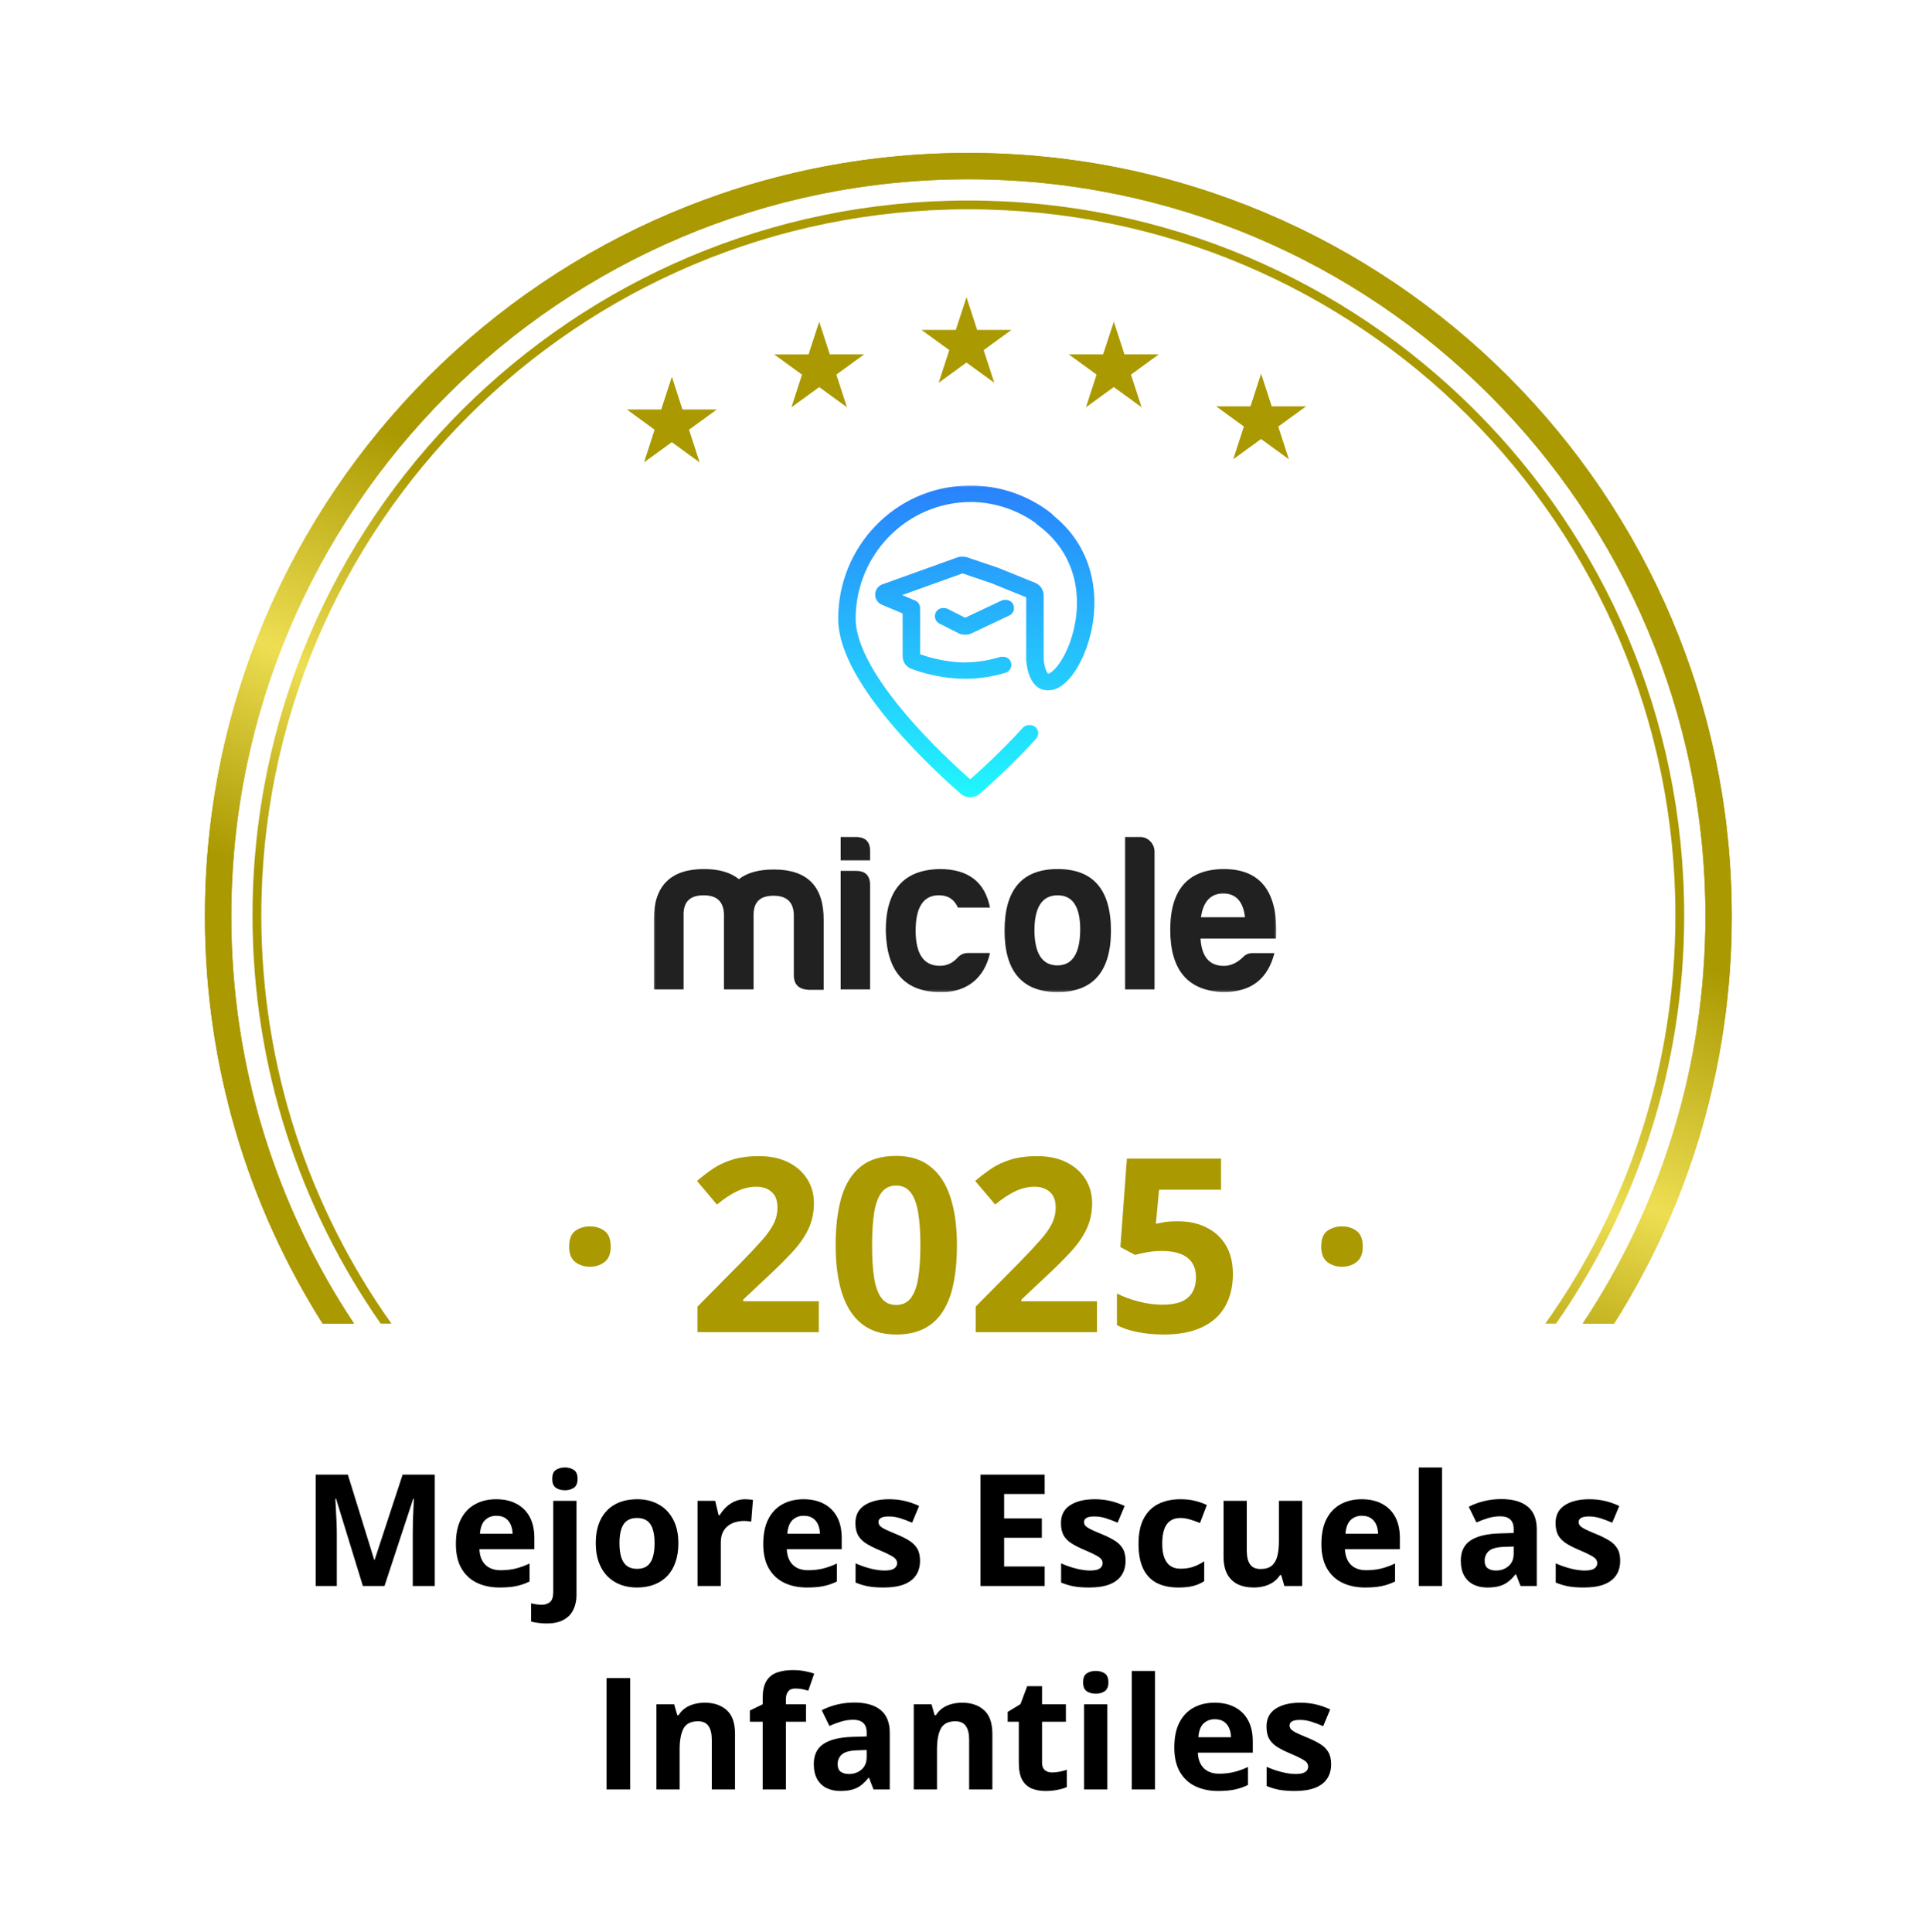
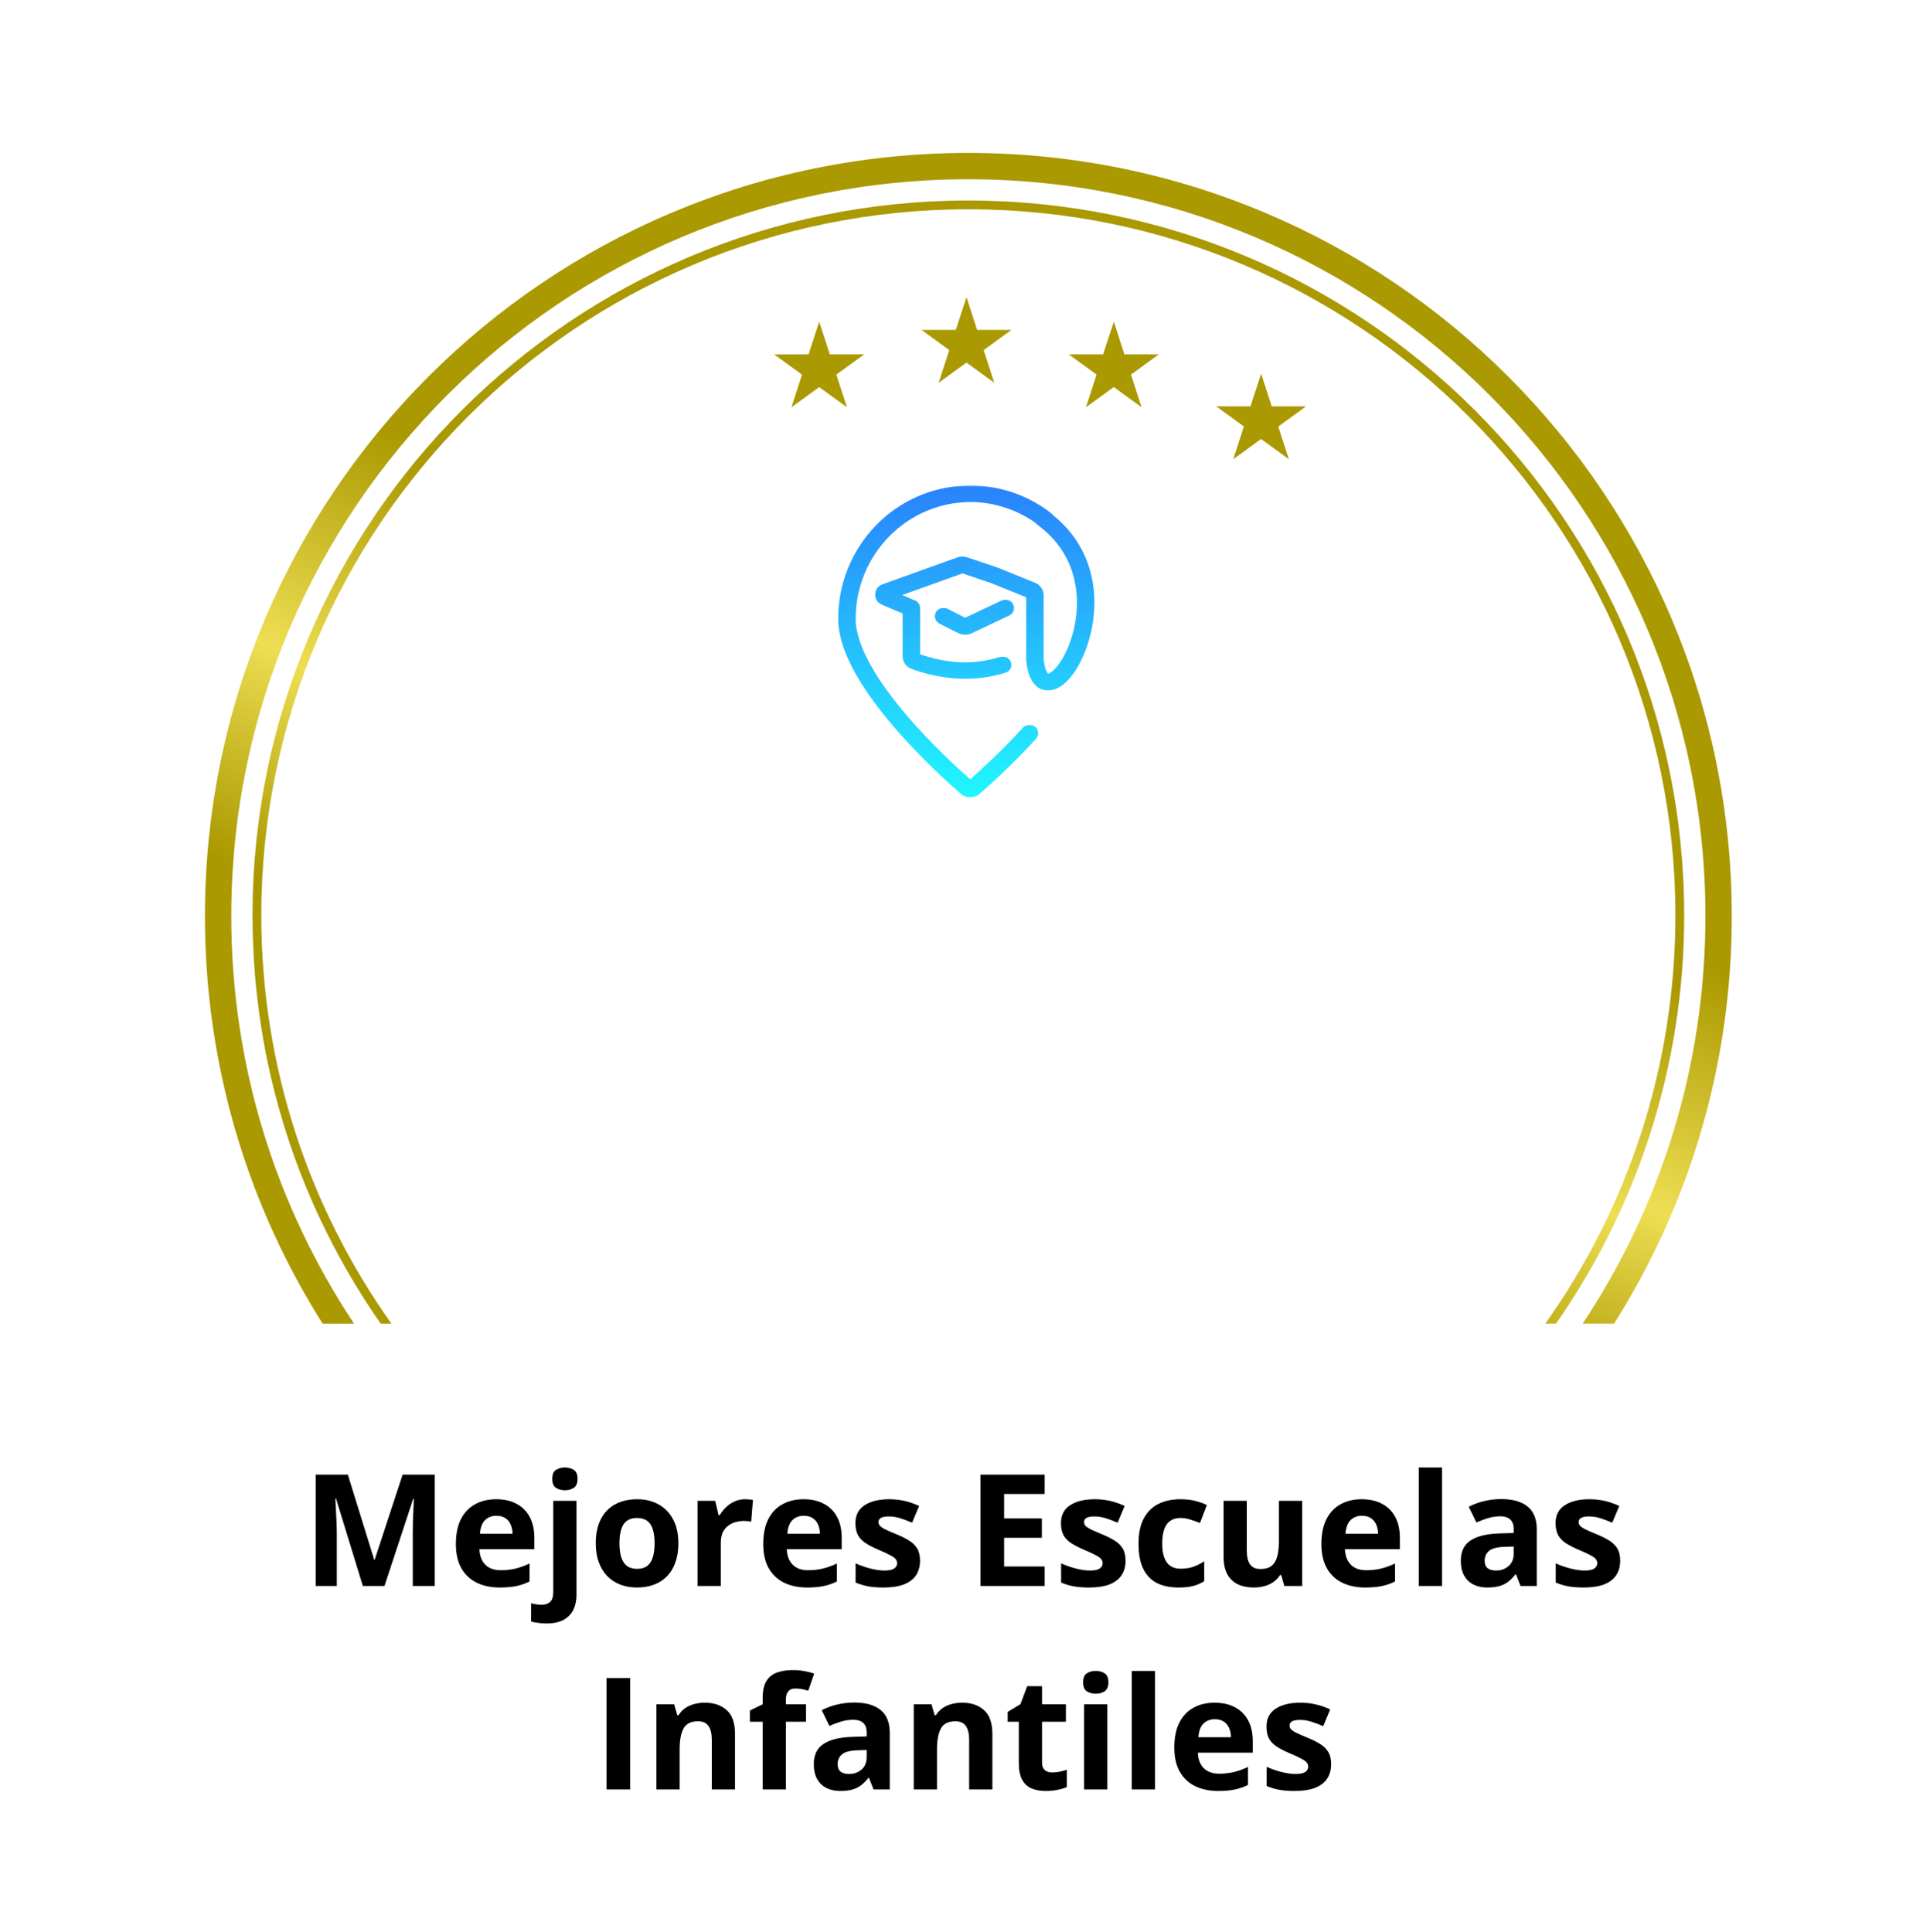
<svg xmlns="http://www.w3.org/2000/svg" width="873" height="874" viewBox="0 0 873 874" fill="none">
  <g clip-path="url(#clip0_6_168)">
    <g filter="url(#filter0_d_6_168)">
      <path fill-rule="evenodd" clip-rule="evenodd" d="M459.596 10.493C447.386 -2.836 426.376 -2.836 414.167 10.493C403.653 21.971 386.229 23.802 373.559 14.761C358.845 4.261 338.294 8.629 329.123 24.205C321.225 37.617 304.562 43.03 290.289 36.821C273.714 29.61 254.52 38.155 248.788 55.297C243.852 70.058 228.678 78.817 213.427 75.711C195.715 72.103 178.716 84.451 176.674 102.411C174.916 117.875 161.894 129.597 146.33 129.729C128.256 129.883 114.196 145.495 115.932 163.486C117.428 178.978 107.128 193.152 91.932 196.516C74.285 200.424 63.778 218.618 69.218 235.855C73.902 250.697 66.775 266.702 52.61 273.153C36.161 280.644 29.667 300.625 38.572 316.354C46.24 329.898 42.596 347.035 30.083 356.289C15.55 367.036 13.353 387.931 25.334 401.465C35.65 413.119 35.65 430.638 25.334 442.292C13.353 455.826 15.55 476.721 30.083 487.468C42.596 496.722 46.24 513.859 38.572 527.403C29.667 543.132 36.161 563.113 52.61 570.604C66.775 577.055 73.902 593.06 69.218 607.902L67.661 612.834C63.058 627.42 71.947 642.815 86.88 646.122L94.739 647.862V714.058C94.739 736.987 113.327 755.575 136.256 755.575H186.501C209.43 755.575 228.018 774.163 228.018 797.092V798.726C228.018 821.655 246.605 840.242 269.534 840.242H606.501C629.43 840.242 648.018 821.655 648.018 798.726V797.092C648.018 774.163 666.605 755.575 689.534 755.575H742.467C765.396 755.575 783.984 736.987 783.984 714.058V646.764L786.882 646.122C801.815 642.815 810.704 627.42 806.101 612.834L804.545 607.902C799.861 593.06 806.988 577.055 821.152 570.604C837.601 563.113 844.095 543.132 835.191 527.403C827.523 513.859 831.166 496.722 843.68 487.468C858.212 476.721 860.409 455.826 848.428 442.292C838.112 430.638 838.112 413.119 848.428 401.465C860.409 387.931 858.212 367.036 843.68 356.289C831.166 347.035 827.523 329.898 835.191 316.354C844.095 300.625 837.601 280.644 821.152 273.153C806.988 266.702 799.861 250.697 804.545 235.855C809.984 218.618 799.477 200.424 781.83 196.516C766.634 193.152 756.334 178.978 757.83 163.486C759.567 145.495 745.506 129.883 727.432 129.729C711.869 129.597 698.847 117.875 697.088 102.411C695.046 84.451 678.047 72.103 660.336 75.711C645.084 78.817 629.91 70.058 624.974 55.297C619.242 38.155 600.048 29.61 583.473 36.821C569.201 43.03 552.537 37.617 544.64 24.205C535.468 8.629 514.918 4.261 500.204 14.761C487.534 23.802 470.109 21.971 459.596 10.493Z" fill="white" />
    </g>
    <mask id="mask0_6_168" style="mask-type:luminance" maskUnits="userSpaceOnUse" x="295" y="219" width="283" height="230">
      <path d="M577.34 219.35H295.713V448.824H577.34V219.35Z" fill="white" />
    </mask>
    <g mask="url(#mask0_6_168)">
-       <path fill-rule="evenodd" clip-rule="evenodd" d="M309.214 413.35V447.61H295.713V416.08C295.713 400.777 303.324 393.167 318.43 393.167C325.231 393.167 330.443 394.693 334.232 397.726C338.037 394.793 343.233 393.368 350.05 393.368C365.156 393.368 372.668 400.98 372.568 416.282V447.813H365.669C361.268 447.511 359.067 445.381 359.067 441.123V413.549C358.769 407.968 355.758 405.234 349.867 405.234C343.961 405.234 340.966 407.968 340.867 413.549V447.61H327.464V413.35C327.167 407.769 324.155 405.036 318.265 405.036C312.325 405.036 309.313 407.769 309.214 413.35ZM387.162 393.989C391.464 393.989 393.565 396.117 393.565 400.475V447.61H380.262V393.989H387.162ZM387.162 378.668C391.563 378.668 393.665 380.897 393.565 385.255V389.211H380.262V378.668H387.162ZM425.283 448.818C409.266 448.818 401.06 439.498 400.663 421.041C400.663 402.688 408.769 393.469 425.085 393.167C437.892 393.167 445.504 398.95 447.804 410.601H433.292C431.687 406.947 428.89 405.02 424.687 405.02C417.688 405.02 414.18 410.383 414.18 421.025C414.18 431.668 417.886 437.035 425.283 436.932C428.378 436.932 431.091 435.609 433.292 433.078C434.599 431.755 436.089 431.152 437.793 431.152H447.804C445.389 442.128 437.594 449.12 425.283 448.818ZM467.905 421.041C468.005 431.485 471.512 436.749 478.314 436.749C485.115 436.749 488.523 431.283 488.622 420.64C488.622 410.196 485.214 405.036 478.413 405.036C471.413 405.036 467.905 410.399 467.905 421.041ZM502.519 421.041C502.519 439.498 494.411 448.818 478.413 448.818C462.411 448.818 454.402 439.498 454.402 421.041C454.402 402.386 462.411 393.167 478.413 393.167C494.411 393.167 502.519 402.386 502.519 421.041ZM522.227 385.255V447.594H508.922V378.668H515.823C519.331 378.668 522.227 381.719 522.227 385.255ZM543.238 414.959H563.145C562.35 407.868 559.041 404.213 553.332 404.213C547.639 404.213 544.247 407.868 543.238 414.959ZM553.348 448.818C537.331 448.313 529.342 438.878 529.342 420.64C529.342 402.386 537.45 393.268 553.547 393.167C570.359 393.167 578.268 403.61 577.259 424.597H543.039C543.536 432.808 547.044 436.968 553.547 436.968C556.641 436.968 559.553 435.641 562.151 433.11C563.359 431.787 564.849 431.183 566.652 431.183H576.465C573.553 442.533 566.354 448.818 553.348 448.818Z" fill="#212121" />
      <path fill-rule="evenodd" clip-rule="evenodd" d="M438.969 360.618C440.423 360.67 441.885 360.18 443.061 359.164C446.966 355.795 457.688 346.257 468.66 334.205C470.015 332.713 469.916 330.366 468.446 328.992C467.647 328.249 466.606 327.937 465.601 328.043C464.537 327.97 463.452 328.367 462.678 329.228C452.941 339.928 443.359 348.617 438.874 352.564C433.598 347.933 421.283 336.728 409.937 323.41C403.8 316.202 398.025 308.458 393.789 300.865C389.537 293.205 387.038 286.064 387.038 279.946C387.038 250.763 410.386 227.112 439.192 227.112C439.549 227.112 439.907 227.115 440.264 227.122C450.772 227.458 460.489 230.936 468.533 236.667C468.752 236.968 469.014 237.237 469.328 237.471C489.401 252.155 489.58 275.035 483.991 290.591C482.6 294.446 480.896 297.715 479.14 300.196C477.336 302.743 475.7 304.151 474.56 304.671C474.405 304.745 474.27 304.795 474.158 304.829C474.123 304.8 474.075 304.76 474.019 304.704C473.459 304.117 472.514 302.374 472.069 298.283V269.386C472.069 266.871 470.547 264.609 468.247 263.67L451.451 256.864L437.571 252.171C436.895 251.943 436.196 251.839 435.497 251.856C434.659 251.792 433.813 251.904 433.01 252.189L399.109 264.375C394.922 265.883 394.757 271.834 398.86 273.56L408.293 277.533V296.86C408.293 299.257 409.683 301.57 412.082 302.509C416.611 304.281 425.438 306.858 435.064 307.056C435.652 307.074 436.248 307.084 436.84 307.084C443.875 307.084 450.243 305.76 454.891 304.335C456.814 303.748 457.902 301.686 457.326 299.742C456.83 298.079 455.281 297.029 453.632 297.127C453.159 297.074 452.671 297.115 452.186 297.262C448.05 298.519 442.393 299.693 436.236 299.693C435.898 299.693 435.561 299.689 435.223 299.682C427.5 299.434 420.29 297.475 416.194 295.97V276.325C416.194 276.107 416.174 275.906 416.143 275.705C416.409 274.045 415.547 272.352 413.942 271.682L408.086 269.218L435.366 259.414L448.348 263.805L464.183 270.225V298.687L464.199 298.871C464.68 303.581 465.872 307.47 468.219 309.884C469.479 311.175 471.032 312.013 472.804 312.231C473.316 312.295 473.817 312.307 474.313 312.273C475.708 312.288 477.035 311.929 478.222 311.375C481.019 310.084 483.565 307.519 485.703 304.486C487.884 301.385 489.886 297.479 491.459 293.104C497.513 276.258 497.879 250.411 476.304 233.062C476.105 232.76 475.839 232.475 475.541 232.241C465.482 224.362 452.889 219.686 439.207 219.686C438.532 219.686 437.857 219.697 437.189 219.72C405.007 220.473 379.138 247.148 379.138 279.93C379.138 287.892 382.315 296.373 386.831 304.487C391.382 312.667 397.503 320.813 403.808 328.238C416.448 343.073 430.166 355.293 434.683 359.181C435.922 360.256 437.463 360.726 438.969 360.618ZM436.578 279.468L452.929 271.738C453.513 271.46 454.136 271.358 454.744 271.409C456.218 271.289 457.68 272.094 458.335 273.526C459.194 275.37 458.399 277.582 456.58 278.437L439.406 286.567C438.453 287.027 437.404 287.213 436.375 287.131C435.414 287.148 434.452 286.935 433.57 286.488L424.902 282.097C423.099 281.192 422.368 278.962 423.261 277.135C423.953 275.724 425.422 274.963 426.888 275.107C427.5 275.071 428.128 275.192 428.716 275.487L436.578 279.468Z" fill="url(#paint0_linear_6_168)" />
    </g>
-     <path d="M257.452 563.957C257.452 560.592 258.365 558.23 260.19 556.87C262.051 555.51 264.288 554.829 266.901 554.829C269.443 554.829 271.626 555.51 273.451 556.87C275.313 558.23 276.243 560.592 276.243 563.957C276.243 567.178 275.313 569.504 273.451 570.936C271.626 572.368 269.443 573.084 266.901 573.084C264.288 573.084 262.051 572.368 260.19 570.936C258.365 569.504 257.452 567.178 257.452 563.957ZM370.359 602.666H315.489V591.123L335.193 571.205C339.166 567.124 342.352 563.724 344.75 561.004C347.184 558.248 348.937 555.742 350.011 553.487C351.121 551.232 351.676 548.816 351.676 546.239C351.676 543.125 350.799 540.799 349.045 539.26C347.327 537.685 345.018 536.898 342.119 536.898C339.077 536.898 336.124 537.595 333.26 538.991C330.397 540.387 327.408 542.374 324.294 544.951L315.275 534.267C317.53 532.334 319.91 530.509 322.415 528.791C324.957 527.073 327.892 525.695 331.22 524.657C334.585 523.583 338.611 523.046 343.3 523.046C348.454 523.046 352.875 523.976 356.561 525.838C360.284 527.699 363.147 530.24 365.151 533.461C367.156 536.647 368.158 540.262 368.158 544.307C368.158 548.637 367.299 552.592 365.581 556.172C363.863 559.751 361.357 563.294 358.064 566.802C354.807 570.31 350.87 574.193 346.253 578.452L336.16 587.955V588.707H370.359V602.666ZM432.853 563.42C432.853 569.755 432.352 575.41 431.349 580.385C430.383 585.36 428.808 589.584 426.625 593.056C424.477 596.528 421.65 599.176 418.142 601.002C414.634 602.827 410.375 603.74 405.364 603.74C399.065 603.74 393.893 602.147 389.848 598.962C385.804 595.74 382.815 591.123 380.882 585.11C378.949 579.061 377.983 571.831 377.983 563.42C377.983 554.937 378.86 547.689 380.614 541.676C382.403 535.627 385.302 530.992 389.311 527.77C393.32 524.549 398.671 522.938 405.364 522.938C411.628 522.938 416.782 524.549 420.826 527.77C424.907 530.956 427.931 535.573 429.9 541.622C431.868 547.635 432.853 554.901 432.853 563.42ZM394.465 563.42C394.465 569.397 394.787 574.39 395.432 578.399C396.112 582.372 397.239 585.36 398.814 587.365C400.389 589.369 402.572 590.371 405.364 590.371C408.12 590.371 410.286 589.387 411.86 587.418C413.471 585.414 414.616 582.425 415.297 578.452C415.977 574.444 416.317 569.433 416.317 563.42C416.317 557.442 415.977 552.449 415.297 548.441C414.616 544.432 413.471 541.425 411.86 539.421C410.286 537.381 408.12 536.361 405.364 536.361C402.572 536.361 400.389 537.381 398.814 539.421C397.239 541.425 396.112 544.432 395.432 548.441C394.787 552.449 394.465 557.442 394.465 563.42ZM496.205 602.666H441.335V591.123L461.039 571.205C465.012 567.124 468.198 563.724 470.596 561.004C473.03 558.248 474.783 555.742 475.857 553.487C476.967 551.232 477.522 548.816 477.522 546.239C477.522 543.125 476.645 540.799 474.891 539.26C473.173 537.685 470.864 536.898 467.965 536.898C464.923 536.898 461.97 537.595 459.106 538.991C456.243 540.387 453.254 542.374 450.14 544.951L441.121 534.267C443.376 532.334 445.756 530.509 448.261 528.791C450.803 527.073 453.738 525.695 457.066 524.657C460.431 523.583 464.457 523.046 469.146 523.046C474.3 523.046 478.721 523.976 482.407 525.838C486.13 527.699 488.993 530.24 490.997 533.461C493.002 536.647 494.004 540.262 494.004 544.307C494.004 548.637 493.145 552.592 491.427 556.172C489.709 559.751 487.203 563.294 483.91 566.802C480.653 570.31 476.716 574.193 472.099 578.452L462.006 587.955V588.707H496.205V602.666ZM532.821 552.521C537.617 552.521 541.876 553.434 545.599 555.259C549.357 557.084 552.31 559.769 554.457 563.312C556.605 566.856 557.679 571.222 557.679 576.412C557.679 582.068 556.497 586.953 554.135 591.069C551.809 595.15 548.319 598.281 543.666 600.465C539.049 602.648 533.286 603.74 526.378 603.74C522.262 603.74 518.379 603.382 514.728 602.666C511.113 601.986 507.945 600.93 505.225 599.498V585.164C507.945 586.595 511.202 587.812 514.996 588.814C518.826 589.781 522.423 590.264 525.788 590.264C529.08 590.264 531.854 589.834 534.109 588.975C536.364 588.081 538.064 586.721 539.21 584.895C540.391 583.034 540.981 580.672 540.981 577.808C540.981 573.978 539.693 571.043 537.116 569.003C534.539 566.963 530.584 565.943 525.251 565.943C523.211 565.943 521.081 566.14 518.862 566.534C516.678 566.927 514.853 567.321 513.386 567.715L506.782 564.171L509.735 524.173H552.31V538.24H524.284L522.835 553.648C524.052 553.398 525.376 553.147 526.808 552.897C528.239 552.646 530.244 552.521 532.821 552.521ZM597.623 563.957C597.623 560.592 598.536 558.23 600.361 556.87C602.222 555.51 604.459 554.829 607.072 554.829C609.613 554.829 611.797 555.51 613.622 556.87C615.483 558.23 616.414 560.592 616.414 563.957C616.414 567.178 615.483 569.504 613.622 570.936C611.797 572.368 609.613 573.084 607.072 573.084C604.459 573.084 602.222 572.368 600.361 570.936C598.536 569.504 597.623 567.178 597.623 563.957Z" fill="#AA9900" />
    <path fill-rule="evenodd" clip-rule="evenodd" d="M104.614 414.508C104.614 230.375 253.883 81.105 438.015 81.105C622.149 81.105 771.419 230.375 771.419 414.508C771.419 482.658 750.976 546.021 715.886 598.817H730.088C763.816 545.481 783.337 482.269 783.337 414.508C783.337 223.793 628.731 69.188 438.015 69.188C247.302 69.188 92.696 223.793 92.696 414.508C92.696 482.269 112.218 545.481 145.943 598.817H160.146C125.057 546.021 104.614 482.658 104.614 414.508Z" fill="url(#paint1_linear_6_168)" />
-     <path fill-rule="evenodd" clip-rule="evenodd" d="M104.614 414.508C104.614 230.375 253.883 81.105 438.015 81.105C622.149 81.105 771.419 230.375 771.419 414.508C771.419 482.658 750.976 546.021 715.886 598.817H730.088C763.816 545.481 783.337 482.269 783.337 414.508C783.337 223.793 628.731 69.188 438.015 69.188C247.302 69.188 92.696 223.793 92.696 414.508C92.696 482.269 112.218 545.481 145.943 598.817H160.146C125.057 546.021 104.614 482.658 104.614 414.508Z" fill="url(#paint2_linear_6_168)" />
    <path fill-rule="evenodd" clip-rule="evenodd" d="M118.196 414.109C118.196 237.699 261.383 94.687 438.02 94.687C614.654 94.687 757.839 237.699 757.839 414.109C757.839 482.934 736.049 546.67 698.976 598.819H703.835C740.379 546.452 761.811 482.779 761.811 414.109C761.811 235.5 616.843 90.715 438.02 90.715C259.194 90.715 114.224 235.5 114.224 414.109C114.224 482.779 135.655 546.452 172.202 598.819H177.061C139.989 546.67 118.196 482.934 118.196 414.109Z" fill="url(#paint3_linear_6_168)" />
    <path d="M437.188 134.459L441.793 148.642L441.978 149.241H442.599H457.521L445.455 158.013L444.948 158.382L445.132 158.98L449.738 173.164L437.672 164.391L437.165 164.023L436.658 164.391L424.592 173.164L429.197 158.98L429.382 158.382L428.875 158.013L416.809 149.241H431.73H432.352L432.536 148.642L437.188 134.459Z" fill="#AA9900" />
    <path d="M503.827 145.541L508.432 159.724L508.616 160.323H509.238H524.16L512.094 169.095L511.587 169.464L511.771 170.062L516.377 184.246L504.31 175.473L503.804 175.105L503.297 175.473L491.231 184.246L495.836 170.062L496.02 169.464L495.514 169.095L483.447 160.323H498.369H498.991L499.175 159.724L503.827 145.541Z" fill="#AA9900" />
-     <path d="M303.906 170.482L308.512 184.666L308.696 185.264H309.318H324.239L312.173 194.037L311.666 194.405L311.851 195.004L316.456 209.187L304.39 200.415L303.883 200.046L303.377 200.415L291.31 209.187L295.916 195.004L296.1 194.405L295.593 194.037L283.55 185.264H298.472H299.093L299.278 184.666L303.906 170.482Z" fill="#AA9900" />
    <path d="M370.547 145.541L375.152 159.724L375.337 160.323H375.958H390.88L378.814 169.095L378.307 169.464L378.491 170.062L383.097 184.246L371.053 175.496L370.547 175.128L370.04 175.496L357.974 184.269L362.579 170.085L362.763 169.487L362.257 169.118L350.19 160.346H365.112H365.734L365.918 159.747L370.547 145.541Z" fill="#AA9900" />
    <path d="M570.444 169.055L575.049 183.238L575.233 183.837H575.855H590.777L578.711 192.609L578.204 192.977L578.388 193.576L582.994 207.759L570.927 198.987L570.421 198.618L569.914 198.987L557.848 207.759L562.453 193.576L562.637 192.977L562.177 192.609L550.11 183.837H565.032H565.654L565.838 183.238L570.444 169.055Z" fill="#AA9900" />
    <path d="M274.368 809.562V759.179H285.051V809.562H274.368ZM318.789 770.31C322.902 770.31 326.21 771.436 328.714 773.688C331.219 775.916 332.471 779.5 332.471 784.44V809.562H321.96V787.059C321.96 784.302 321.454 782.223 320.443 780.821C319.456 779.42 317.893 778.719 315.757 778.719C312.54 778.719 310.346 779.81 309.174 781.993C308.003 784.175 307.417 787.323 307.417 791.435V809.562H296.906V771.034H304.935L306.348 775.962H306.934C307.761 774.629 308.784 773.55 310.001 772.723C311.242 771.895 312.609 771.287 314.102 770.896C315.619 770.506 317.181 770.31 318.789 770.31ZM364.589 778.926H355.491V809.562H344.98V778.926H339.191V773.86L344.98 771.034V768.208C344.98 764.923 345.532 762.372 346.635 760.557C347.76 758.719 349.334 757.433 351.356 756.698C353.401 755.94 355.813 755.56 358.593 755.56C360.638 755.56 362.499 755.733 364.176 756.077C365.853 756.399 367.22 756.767 368.277 757.18L365.589 764.9C364.785 764.647 363.912 764.417 362.97 764.21C362.028 764.004 360.948 763.9 359.73 763.9C358.26 763.9 357.18 764.348 356.491 765.244C355.824 766.117 355.491 767.243 355.491 768.622V771.034H364.589V778.926ZM386.438 770.241C391.608 770.241 395.571 771.367 398.328 773.619C401.085 775.87 402.463 779.293 402.463 783.888V809.562H395.123L393.089 804.324H392.814C391.711 805.703 390.585 806.829 389.436 807.702C388.288 808.575 386.967 809.218 385.473 809.631C383.98 810.045 382.165 810.252 380.028 810.252C377.754 810.252 375.709 809.815 373.894 808.942C372.102 808.069 370.689 806.737 369.655 804.945C368.621 803.13 368.104 800.832 368.104 798.052C368.104 793.963 369.54 790.953 372.412 789.023C375.284 787.07 379.592 785.99 385.335 785.784L392.021 785.577V783.888C392.021 781.867 391.493 780.385 390.436 779.443C389.379 778.501 387.909 778.03 386.025 778.03C384.164 778.03 382.337 778.294 380.545 778.822C378.753 779.351 376.961 780.017 375.169 780.821L371.688 773.722C373.733 772.642 376.019 771.792 378.546 771.172C381.097 770.551 383.727 770.241 386.438 770.241ZM392.021 791.711L387.955 791.849C384.554 791.941 382.188 792.55 380.855 793.675C379.546 794.801 378.891 796.283 378.891 798.121C378.891 799.729 379.362 800.878 380.304 801.567C381.246 802.234 382.475 802.567 383.991 802.567C386.243 802.567 388.138 801.9 389.678 800.568C391.24 799.235 392.021 797.34 392.021 794.882V791.711ZM435.202 770.31C439.315 770.31 442.623 771.436 445.127 773.688C447.631 775.916 448.883 779.5 448.883 784.44V809.562H438.373V787.059C438.373 784.302 437.867 782.223 436.856 780.821C435.868 779.42 434.306 778.719 432.169 778.719C428.953 778.719 426.759 779.81 425.587 781.993C424.415 784.175 423.83 787.323 423.83 791.435V809.562H413.319V771.034H421.348L422.761 775.962H423.347C424.174 774.629 425.197 773.55 426.414 772.723C427.655 771.895 429.022 771.287 430.515 770.896C432.032 770.506 433.594 770.31 435.202 770.31ZM475.936 801.877C477.085 801.877 478.199 801.763 479.279 801.533C480.382 801.303 481.473 801.016 482.553 800.671V808.494C481.427 809 480.026 809.413 478.349 809.735C476.694 810.079 474.879 810.252 472.904 810.252C470.606 810.252 468.538 809.884 466.7 809.149C464.885 808.391 463.449 807.093 462.393 805.255C461.359 803.394 460.842 800.809 460.842 797.501V778.926H455.81V774.48L461.6 770.965L464.633 762.832H471.353V771.034H482.139V778.926H471.353V797.501C471.353 798.971 471.766 800.074 472.593 800.809C473.443 801.521 474.558 801.877 475.936 801.877ZM500.887 771.034V809.562H490.376V771.034H500.887ZM495.648 755.94C497.211 755.94 498.555 756.307 499.681 757.042C500.806 757.755 501.369 759.099 501.369 761.074C501.369 763.027 500.806 764.383 499.681 765.141C498.555 765.876 497.211 766.244 495.648 766.244C494.063 766.244 492.708 765.876 491.582 765.141C490.479 764.383 489.928 763.027 489.928 761.074C489.928 759.099 490.479 757.755 491.582 757.042C492.708 756.307 494.063 755.94 495.648 755.94ZM522.46 809.562H511.949V755.94H522.46V809.562ZM549.409 770.31C552.97 770.31 556.037 770.999 558.611 772.378C561.184 773.733 563.171 775.709 564.573 778.305C565.974 780.902 566.675 784.072 566.675 787.817V792.917H541.828C541.942 795.881 542.827 798.213 544.481 799.913C546.158 801.59 548.479 802.429 551.442 802.429C553.901 802.429 556.152 802.176 558.197 801.671C560.242 801.165 562.344 800.407 564.504 799.396V807.529C562.597 808.471 560.598 809.16 558.507 809.597C556.439 810.033 553.924 810.252 550.96 810.252C547.1 810.252 543.677 809.54 540.69 808.115C537.727 806.691 535.395 804.52 533.695 801.602C532.017 798.684 531.179 795.008 531.179 790.574C531.179 786.071 531.937 782.326 533.453 779.339C534.993 776.33 537.129 774.078 539.863 772.585C542.597 771.068 545.779 770.31 549.409 770.31ZM549.478 777.788C547.433 777.788 545.733 778.443 544.378 779.753C543.045 781.062 542.276 783.119 542.069 785.922H556.819C556.796 784.359 556.508 782.969 555.957 781.752C555.429 780.534 554.624 779.569 553.545 778.857C552.488 778.145 551.132 777.788 549.478 777.788ZM602.102 798.121C602.102 800.74 601.481 802.957 600.241 804.772C599.023 806.564 597.197 807.931 594.761 808.873C592.326 809.792 589.293 810.252 585.663 810.252C582.975 810.252 580.666 810.079 578.736 809.735C576.83 809.39 574.9 808.816 572.947 808.012V799.327C575.038 800.269 577.278 801.05 579.667 801.671C582.079 802.268 584.193 802.567 586.008 802.567C588.053 802.567 589.512 802.268 590.385 801.671C591.281 801.05 591.729 800.246 591.729 799.258C591.729 798.615 591.545 798.041 591.177 797.535C590.833 797.007 590.074 796.421 588.903 795.778C587.731 795.111 585.893 794.25 583.389 793.193C580.976 792.182 578.989 791.16 577.427 790.126C575.888 789.092 574.739 787.874 573.981 786.473C573.246 785.048 572.878 783.245 572.878 781.062C572.878 777.501 574.256 774.825 577.013 773.033C579.793 771.218 583.504 770.31 588.145 770.31C590.534 770.31 592.808 770.551 594.968 771.034C597.151 771.516 599.391 772.286 601.688 773.343L598.518 780.925C596.611 780.097 594.807 779.42 593.107 778.891C591.43 778.363 589.718 778.099 587.972 778.099C586.433 778.099 585.273 778.305 584.492 778.719C583.71 779.133 583.32 779.764 583.32 780.614C583.32 781.235 583.515 781.786 583.906 782.269C584.319 782.751 585.1 783.291 586.249 783.888C587.421 784.463 589.133 785.209 591.384 786.128C593.567 787.024 595.462 787.966 597.07 788.954C598.678 789.919 599.919 791.125 600.792 792.573C601.665 793.997 602.102 795.847 602.102 798.121Z" fill="black" />
    <path d="M164.136 717.514L152.005 677.986H151.695C151.741 678.928 151.81 680.352 151.902 682.259C152.017 684.143 152.12 686.153 152.212 688.29C152.304 690.427 152.35 692.356 152.35 694.079V717.514H142.804V667.13H157.347L169.271 705.659H169.477L182.125 667.13H196.668V717.514H186.708V693.666C186.708 692.081 186.731 690.254 186.777 688.186C186.846 686.119 186.927 684.154 187.019 682.293C187.11 680.41 187.179 678.997 187.225 678.055H186.915L173.923 717.514H164.136ZM224.444 678.261C228.005 678.261 231.073 678.951 233.646 680.329C236.219 681.685 238.206 683.66 239.608 686.257C241.009 688.853 241.71 692.023 241.71 695.768V700.869H216.863C216.978 703.832 217.862 706.164 219.516 707.864C221.193 709.541 223.514 710.38 226.478 710.38C228.936 710.38 231.187 710.127 233.232 709.622C235.277 709.116 237.379 708.358 239.539 707.347V715.48C237.632 716.422 235.633 717.112 233.542 717.548C231.475 717.985 228.959 718.203 225.995 718.203C222.135 718.203 218.712 717.491 215.725 716.066C212.762 714.642 210.43 712.471 208.73 709.553C207.052 706.635 206.214 702.959 206.214 698.525C206.214 694.022 206.972 690.277 208.488 687.29C210.028 684.281 212.164 682.029 214.898 680.536C217.632 679.02 220.814 678.261 224.444 678.261ZM224.513 685.74C222.469 685.74 220.768 686.394 219.413 687.704C218.08 689.014 217.311 691.07 217.104 693.873H231.854C231.831 692.31 231.544 690.92 230.992 689.703C230.464 688.485 229.66 687.52 228.58 686.808C227.523 686.096 226.167 685.74 224.513 685.74ZM247.155 734.469C245.96 734.469 244.72 734.377 243.433 734.193C242.146 734.032 241.078 733.837 240.228 733.607V725.337C241.078 725.566 241.882 725.727 242.64 725.819C243.375 725.934 244.214 725.991 245.156 725.991C246.58 725.991 247.787 725.589 248.775 724.785C249.762 724.004 250.256 722.453 250.256 720.133V678.985H260.767V721.684C260.767 724.027 260.319 726.164 259.423 728.094C258.527 730.046 257.08 731.597 255.081 732.746C253.082 733.895 250.44 734.469 247.155 734.469ZM249.808 669.026C249.808 667.05 250.36 665.706 251.463 664.994C252.588 664.258 253.944 663.891 255.529 663.891C257.091 663.891 258.435 664.258 259.561 664.994C260.687 665.706 261.25 667.05 261.25 669.026C261.25 670.978 260.687 672.334 259.561 673.092C258.435 673.827 257.091 674.195 255.529 674.195C253.944 674.195 252.588 673.827 251.463 673.092C250.36 672.334 249.808 670.978 249.808 669.026ZM306.843 698.18C306.843 701.397 306.407 704.246 305.534 706.727C304.683 709.208 303.431 711.311 301.777 713.034C300.146 714.734 298.17 716.02 295.85 716.893C293.552 717.766 290.956 718.203 288.061 718.203C285.35 718.203 282.858 717.766 280.583 716.893C278.331 716.02 276.367 714.734 274.69 713.034C273.036 711.311 271.749 709.208 270.83 706.727C269.934 704.246 269.486 701.397 269.486 698.18C269.486 693.907 270.244 690.289 271.761 687.325C273.277 684.361 275.437 682.11 278.24 680.57C281.043 679.031 284.385 678.261 288.268 678.261C291.875 678.261 295.069 679.031 297.848 680.57C300.651 682.11 302.845 684.361 304.431 687.325C306.039 690.289 306.843 693.907 306.843 698.18ZM280.204 698.18C280.204 700.708 280.48 702.833 281.031 704.556C281.582 706.279 282.444 707.577 283.616 708.45C284.787 709.323 286.315 709.76 288.199 709.76C290.06 709.76 291.565 709.323 292.714 708.45C293.885 707.577 294.735 706.279 295.264 704.556C295.815 702.833 296.091 700.708 296.091 698.18C296.091 695.63 295.815 693.517 295.264 691.839C294.735 690.139 293.885 688.864 292.714 688.014C291.542 687.164 290.014 686.739 288.13 686.739C285.35 686.739 283.328 687.693 282.065 689.599C280.824 691.506 280.204 694.367 280.204 698.18ZM337.032 678.261C337.56 678.261 338.169 678.296 338.858 678.365C339.571 678.411 340.145 678.48 340.581 678.572L339.789 688.428C339.444 688.313 338.95 688.232 338.307 688.186C337.687 688.118 337.147 688.083 336.687 688.083C335.332 688.083 334.011 688.255 332.724 688.6C331.46 688.945 330.323 689.508 329.312 690.289C328.301 691.047 327.497 692.058 326.9 693.321C326.326 694.562 326.038 696.09 326.038 697.905V717.514H315.528V678.985H323.488L325.039 685.464H325.556C326.314 684.154 327.256 682.96 328.382 681.88C329.531 680.777 330.829 679.904 332.276 679.261C333.746 678.595 335.332 678.261 337.032 678.261ZM363.464 678.261C367.025 678.261 370.092 678.951 372.666 680.329C375.239 681.685 377.226 683.66 378.628 686.257C380.029 688.853 380.73 692.023 380.73 695.768V700.869H355.883C355.997 703.832 356.882 706.164 358.536 707.864C360.213 709.541 362.534 710.38 365.497 710.38C367.956 710.38 370.207 710.127 372.252 709.622C374.297 709.116 376.399 708.358 378.559 707.347V715.48C376.652 716.422 374.653 717.112 372.562 717.548C370.494 717.985 367.979 718.203 365.015 718.203C361.155 718.203 357.732 717.491 354.745 716.066C351.782 714.642 349.45 712.471 347.75 709.553C346.072 706.635 345.234 702.959 345.234 698.525C345.234 694.022 345.992 690.277 347.508 687.29C349.048 684.281 351.184 682.029 353.918 680.536C356.652 679.02 359.834 678.261 363.464 678.261ZM363.533 685.74C361.488 685.74 359.788 686.394 358.433 687.704C357.1 689.014 356.331 691.07 356.124 693.873H370.874C370.851 692.31 370.563 690.92 370.012 689.703C369.484 688.485 368.679 687.52 367.6 686.808C366.543 686.096 365.187 685.74 363.533 685.74ZM416.157 706.072C416.157 708.691 415.536 710.908 414.296 712.723C413.078 714.515 411.252 715.882 408.816 716.824C406.381 717.743 403.348 718.203 399.718 718.203C397.03 718.203 394.721 718.031 392.791 717.686C390.885 717.341 388.955 716.767 387.002 715.963V707.278C389.093 708.22 391.333 709.002 393.722 709.622C396.134 710.219 398.248 710.518 400.063 710.518C402.108 710.518 403.567 710.219 404.44 709.622C405.336 709.002 405.784 708.197 405.784 707.21C405.784 706.566 405.6 705.992 405.232 705.486C404.888 704.958 404.129 704.372 402.958 703.729C401.786 703.063 399.948 702.201 397.444 701.144C395.031 700.133 393.044 699.111 391.482 698.077C389.943 697.043 388.794 695.826 388.036 694.424C387.3 693 386.933 691.196 386.933 689.014C386.933 685.452 388.311 682.776 391.068 680.984C393.848 679.169 397.559 678.261 402.2 678.261C404.589 678.261 406.863 678.503 409.023 678.985C411.206 679.468 413.446 680.237 415.743 681.294L412.573 688.876C410.666 688.049 408.862 687.371 407.162 686.842C405.485 686.314 403.773 686.05 402.027 686.05C400.488 686.05 399.328 686.257 398.547 686.67C397.765 687.084 397.375 687.715 397.375 688.566C397.375 689.186 397.57 689.737 397.961 690.22C398.374 690.702 399.155 691.242 400.304 691.839C401.476 692.414 403.187 693.16 405.439 694.079C407.622 694.975 409.517 695.917 411.125 696.905C412.733 697.87 413.974 699.076 414.847 700.524C415.72 701.948 416.157 703.798 416.157 706.072ZM472.537 717.514H443.52V667.13H472.537V675.884H454.203V686.946H471.262V695.699H454.203V708.691H472.537V717.514ZM509.135 706.072C509.135 708.691 508.515 710.908 507.274 712.723C506.057 714.515 504.23 715.882 501.795 716.824C499.36 717.743 496.327 718.203 492.697 718.203C490.009 718.203 487.7 718.031 485.77 717.686C483.863 717.341 481.933 716.767 479.98 715.963V707.278C482.071 708.22 484.311 709.002 486.7 709.622C489.113 710.219 491.227 710.518 493.042 710.518C495.086 710.518 496.545 710.219 497.418 709.622C498.314 709.002 498.762 708.197 498.762 707.21C498.762 706.566 498.578 705.992 498.211 705.486C497.866 704.958 497.108 704.372 495.936 703.729C494.765 703.063 492.927 702.201 490.422 701.144C488.01 700.133 486.023 699.111 484.46 698.077C482.921 697.043 481.772 695.826 481.014 694.424C480.279 693 479.911 691.196 479.911 689.014C479.911 685.452 481.29 682.776 484.047 680.984C486.827 679.169 490.537 678.261 495.178 678.261C497.568 678.261 499.842 678.503 502.002 678.985C504.184 679.468 506.424 680.237 508.722 681.294L505.551 688.876C503.644 688.049 501.841 687.371 500.141 686.842C498.464 686.314 496.752 686.05 495.006 686.05C493.467 686.05 492.306 686.257 491.525 686.67C490.744 687.084 490.353 687.715 490.353 688.566C490.353 689.186 490.549 689.737 490.939 690.22C491.353 690.702 492.134 691.242 493.283 691.839C494.454 692.414 496.166 693.16 498.418 694.079C500.6 694.975 502.496 695.917 504.104 696.905C505.712 697.87 506.953 699.076 507.826 700.524C508.699 701.948 509.135 703.798 509.135 706.072ZM532.983 718.203C529.169 718.203 525.918 717.514 523.23 716.135C520.542 714.734 518.497 712.574 517.096 709.656C515.695 706.739 514.994 703.005 514.994 698.456C514.994 693.746 515.786 689.91 517.372 686.946C518.98 683.959 521.197 681.765 524.023 680.364C526.872 678.962 530.169 678.261 533.914 678.261C536.579 678.261 538.876 678.526 540.806 679.054C542.759 679.559 544.459 680.168 545.906 680.881L542.805 689.014C541.151 688.347 539.611 687.807 538.187 687.394C536.762 686.957 535.338 686.739 533.914 686.739C532.076 686.739 530.548 687.176 529.33 688.049C528.112 688.899 527.205 690.185 526.608 691.908C526.01 693.631 525.712 695.791 525.712 698.387C525.712 700.937 526.033 703.051 526.676 704.728C527.32 706.405 528.25 707.658 529.468 708.485C530.686 709.289 532.167 709.691 533.914 709.691C536.096 709.691 538.037 709.404 539.738 708.829C541.438 708.232 543.092 707.405 544.7 706.348V715.343C543.092 716.353 541.403 717.077 539.634 717.514C537.888 717.973 535.671 718.203 532.983 718.203ZM589.018 678.985V717.514H580.954L579.541 712.586H578.99C578.163 713.895 577.129 714.963 575.888 715.791C574.648 716.618 573.281 717.226 571.787 717.617C570.294 718.008 568.743 718.203 567.135 718.203C564.378 718.203 561.977 717.72 559.932 716.756C557.888 715.768 556.291 714.24 555.142 712.172C554.016 710.104 553.453 707.416 553.453 704.108V678.985H563.964V701.489C563.964 704.246 564.458 706.325 565.446 707.726C566.434 709.128 568.008 709.829 570.168 709.829C572.304 709.829 573.981 709.346 575.199 708.381C576.417 707.393 577.267 705.957 577.749 704.073C578.255 702.167 578.507 699.846 578.507 697.112V678.985H589.018ZM615.933 678.261C619.494 678.261 622.561 678.951 625.135 680.329C627.708 681.685 629.695 683.66 631.096 686.257C632.498 688.853 633.199 692.023 633.199 695.768V700.869H608.352C608.466 703.832 609.351 706.164 611.005 707.864C612.682 709.541 615.003 710.38 617.966 710.38C620.425 710.38 622.676 710.127 624.721 709.622C626.766 709.116 628.868 708.358 631.028 707.347V715.48C629.121 716.422 627.122 717.112 625.031 717.548C622.963 717.985 620.448 718.203 617.484 718.203C613.624 718.203 610.201 717.491 607.214 716.066C604.251 714.642 601.919 712.471 600.218 709.553C598.541 706.635 597.703 702.959 597.703 698.525C597.703 694.022 598.461 690.277 599.977 687.29C601.517 684.281 603.653 682.029 606.387 680.536C609.121 679.02 612.303 678.261 615.933 678.261ZM616.002 685.74C613.957 685.74 612.257 686.394 610.902 687.704C609.569 689.014 608.8 691.07 608.593 693.873H623.343C623.32 692.31 623.032 690.92 622.481 689.703C621.953 688.485 621.148 687.52 620.069 686.808C619.012 686.096 617.656 685.74 616.002 685.74ZM652.256 717.514H641.745V663.891H652.256V717.514ZM679.102 678.192C684.271 678.192 688.235 679.318 690.992 681.57C693.748 683.821 695.127 687.245 695.127 691.839V717.514H687.787L685.753 712.275H685.478C684.375 713.654 683.249 714.78 682.1 715.653C680.952 716.526 679.631 717.169 678.137 717.583C676.644 717.996 674.829 718.203 672.692 718.203C670.418 718.203 668.373 717.766 666.558 716.893C664.766 716.02 663.353 714.688 662.319 712.896C661.285 711.081 660.768 708.783 660.768 706.003C660.768 701.914 662.204 698.904 665.076 696.974C667.948 695.021 672.256 693.942 677.999 693.735L684.685 693.528V691.839C684.685 689.818 684.157 688.336 683.1 687.394C682.043 686.452 680.572 685.981 678.689 685.981C676.828 685.981 675.001 686.245 673.209 686.774C671.417 687.302 669.625 687.968 667.833 688.772L664.352 681.673C666.397 680.593 668.683 679.743 671.21 679.123C673.76 678.503 676.391 678.192 679.102 678.192ZM684.685 699.662L680.618 699.8C677.218 699.892 674.852 700.501 673.519 701.627C672.21 702.752 671.555 704.234 671.555 706.072C671.555 707.681 672.026 708.829 672.968 709.518C673.91 710.185 675.139 710.518 676.655 710.518C678.907 710.518 680.802 709.852 682.342 708.519C683.904 707.187 684.685 705.291 684.685 702.833V699.662ZM732.863 706.072C732.863 708.691 732.243 710.908 731.002 712.723C729.784 714.515 727.958 715.882 725.523 716.824C723.087 717.743 720.055 718.203 716.425 718.203C713.737 718.203 711.428 718.031 709.498 717.686C707.591 717.341 705.661 716.767 703.708 715.963V707.278C705.799 708.22 708.039 709.002 710.428 709.622C712.841 710.219 714.954 710.518 716.769 710.518C718.814 710.518 720.273 710.219 721.146 709.622C722.042 709.002 722.49 708.197 722.49 707.21C722.49 706.566 722.306 705.992 721.938 705.486C721.594 704.958 720.836 704.372 719.664 703.729C718.492 703.063 716.654 702.201 714.15 701.144C711.738 700.133 709.75 699.111 708.188 698.077C706.649 697.043 705.5 695.826 704.742 694.424C704.007 693 703.639 691.196 703.639 689.014C703.639 685.452 705.018 682.776 707.775 680.984C710.555 679.169 714.265 678.261 718.906 678.261C721.295 678.261 723.57 678.503 725.729 678.985C727.912 679.468 730.152 680.237 732.449 681.294L729.279 688.876C727.372 688.049 725.568 687.371 723.868 686.842C722.191 686.314 720.48 686.05 718.734 686.05C717.194 686.05 716.034 686.257 715.253 686.67C714.472 687.084 714.081 687.715 714.081 688.566C714.081 689.186 714.276 689.737 714.667 690.22C715.081 690.702 715.862 691.242 717.01 691.839C718.182 692.414 719.894 693.16 722.145 694.079C724.328 694.975 726.223 695.917 727.831 696.905C729.44 697.87 730.68 699.076 731.553 700.524C732.426 701.948 732.863 703.798 732.863 706.072Z" fill="black" />
  </g>
  <defs>
    <filter id="filter0_d_6_168" x="0.989" y="0.496" width="871.784" height="872.959" filterUnits="userSpaceOnUse" color-interpolation-filters="sRGB">
      <feFlood flood-opacity="0" result="BackgroundImageFix" />
      <feColorMatrix in="SourceAlpha" type="matrix" values="0 0 0 0 0 0 0 0 0 0 0 0 0 0 0 0 0 0 127 0" result="hardAlpha" />
      <feOffset dy="16.607" />
      <feGaussianBlur stdDeviation="8.303" />
      <feColorMatrix type="matrix" values="0 0 0 0 0 0 0 0 0 0 0 0 0 0 0 0 0 0 0.15 0" />
      <feBlend mode="normal" in2="BackgroundImageFix" result="effect1_dropShadow_6_168" />
      <feBlend mode="normal" in="SourceGraphic" in2="effect1_dropShadow_6_168" result="shape" />
    </filter>
    <linearGradient id="paint0_linear_6_168" x1="436.74" y1="219.726" x2="436.74" y2="360.635" gradientUnits="userSpaceOnUse">
      <stop stop-color="#2982FC" />
      <stop offset="1" stop-color="#21F7FD" />
    </linearGradient>
    <linearGradient id="paint1_linear_6_168" x1="486.341" y1="166.885" x2="319.597" y2="576.106" gradientUnits="userSpaceOnUse">
      <stop offset="0.323" stop-color="#AA9900" />
      <stop offset="0.573" stop-color="#EDDE53" />
      <stop offset="0.792" stop-color="#AA9900" />
    </linearGradient>
    <linearGradient id="paint2_linear_6_168" x1="486.341" y1="166.885" x2="319.597" y2="576.106" gradientUnits="userSpaceOnUse">
      <stop offset="0.323" stop-color="#AA9900" />
      <stop offset="0.573" stop-color="#EDDE53" />
      <stop offset="0.792" stop-color="#AA9900" />
    </linearGradient>
    <linearGradient id="paint3_linear_6_168" x1="483.332" y1="184.442" x2="320.746" y2="574.431" gradientUnits="userSpaceOnUse">
      <stop offset="0.323" stop-color="#AA9900" />
      <stop offset="0.573" stop-color="#EDDE53" />
      <stop offset="0.792" stop-color="#AA9900" />
    </linearGradient>
    <clipPath id="clip0_6_168">
      <rect width="873" height="874" fill="white" />
    </clipPath>
  </defs>
</svg>